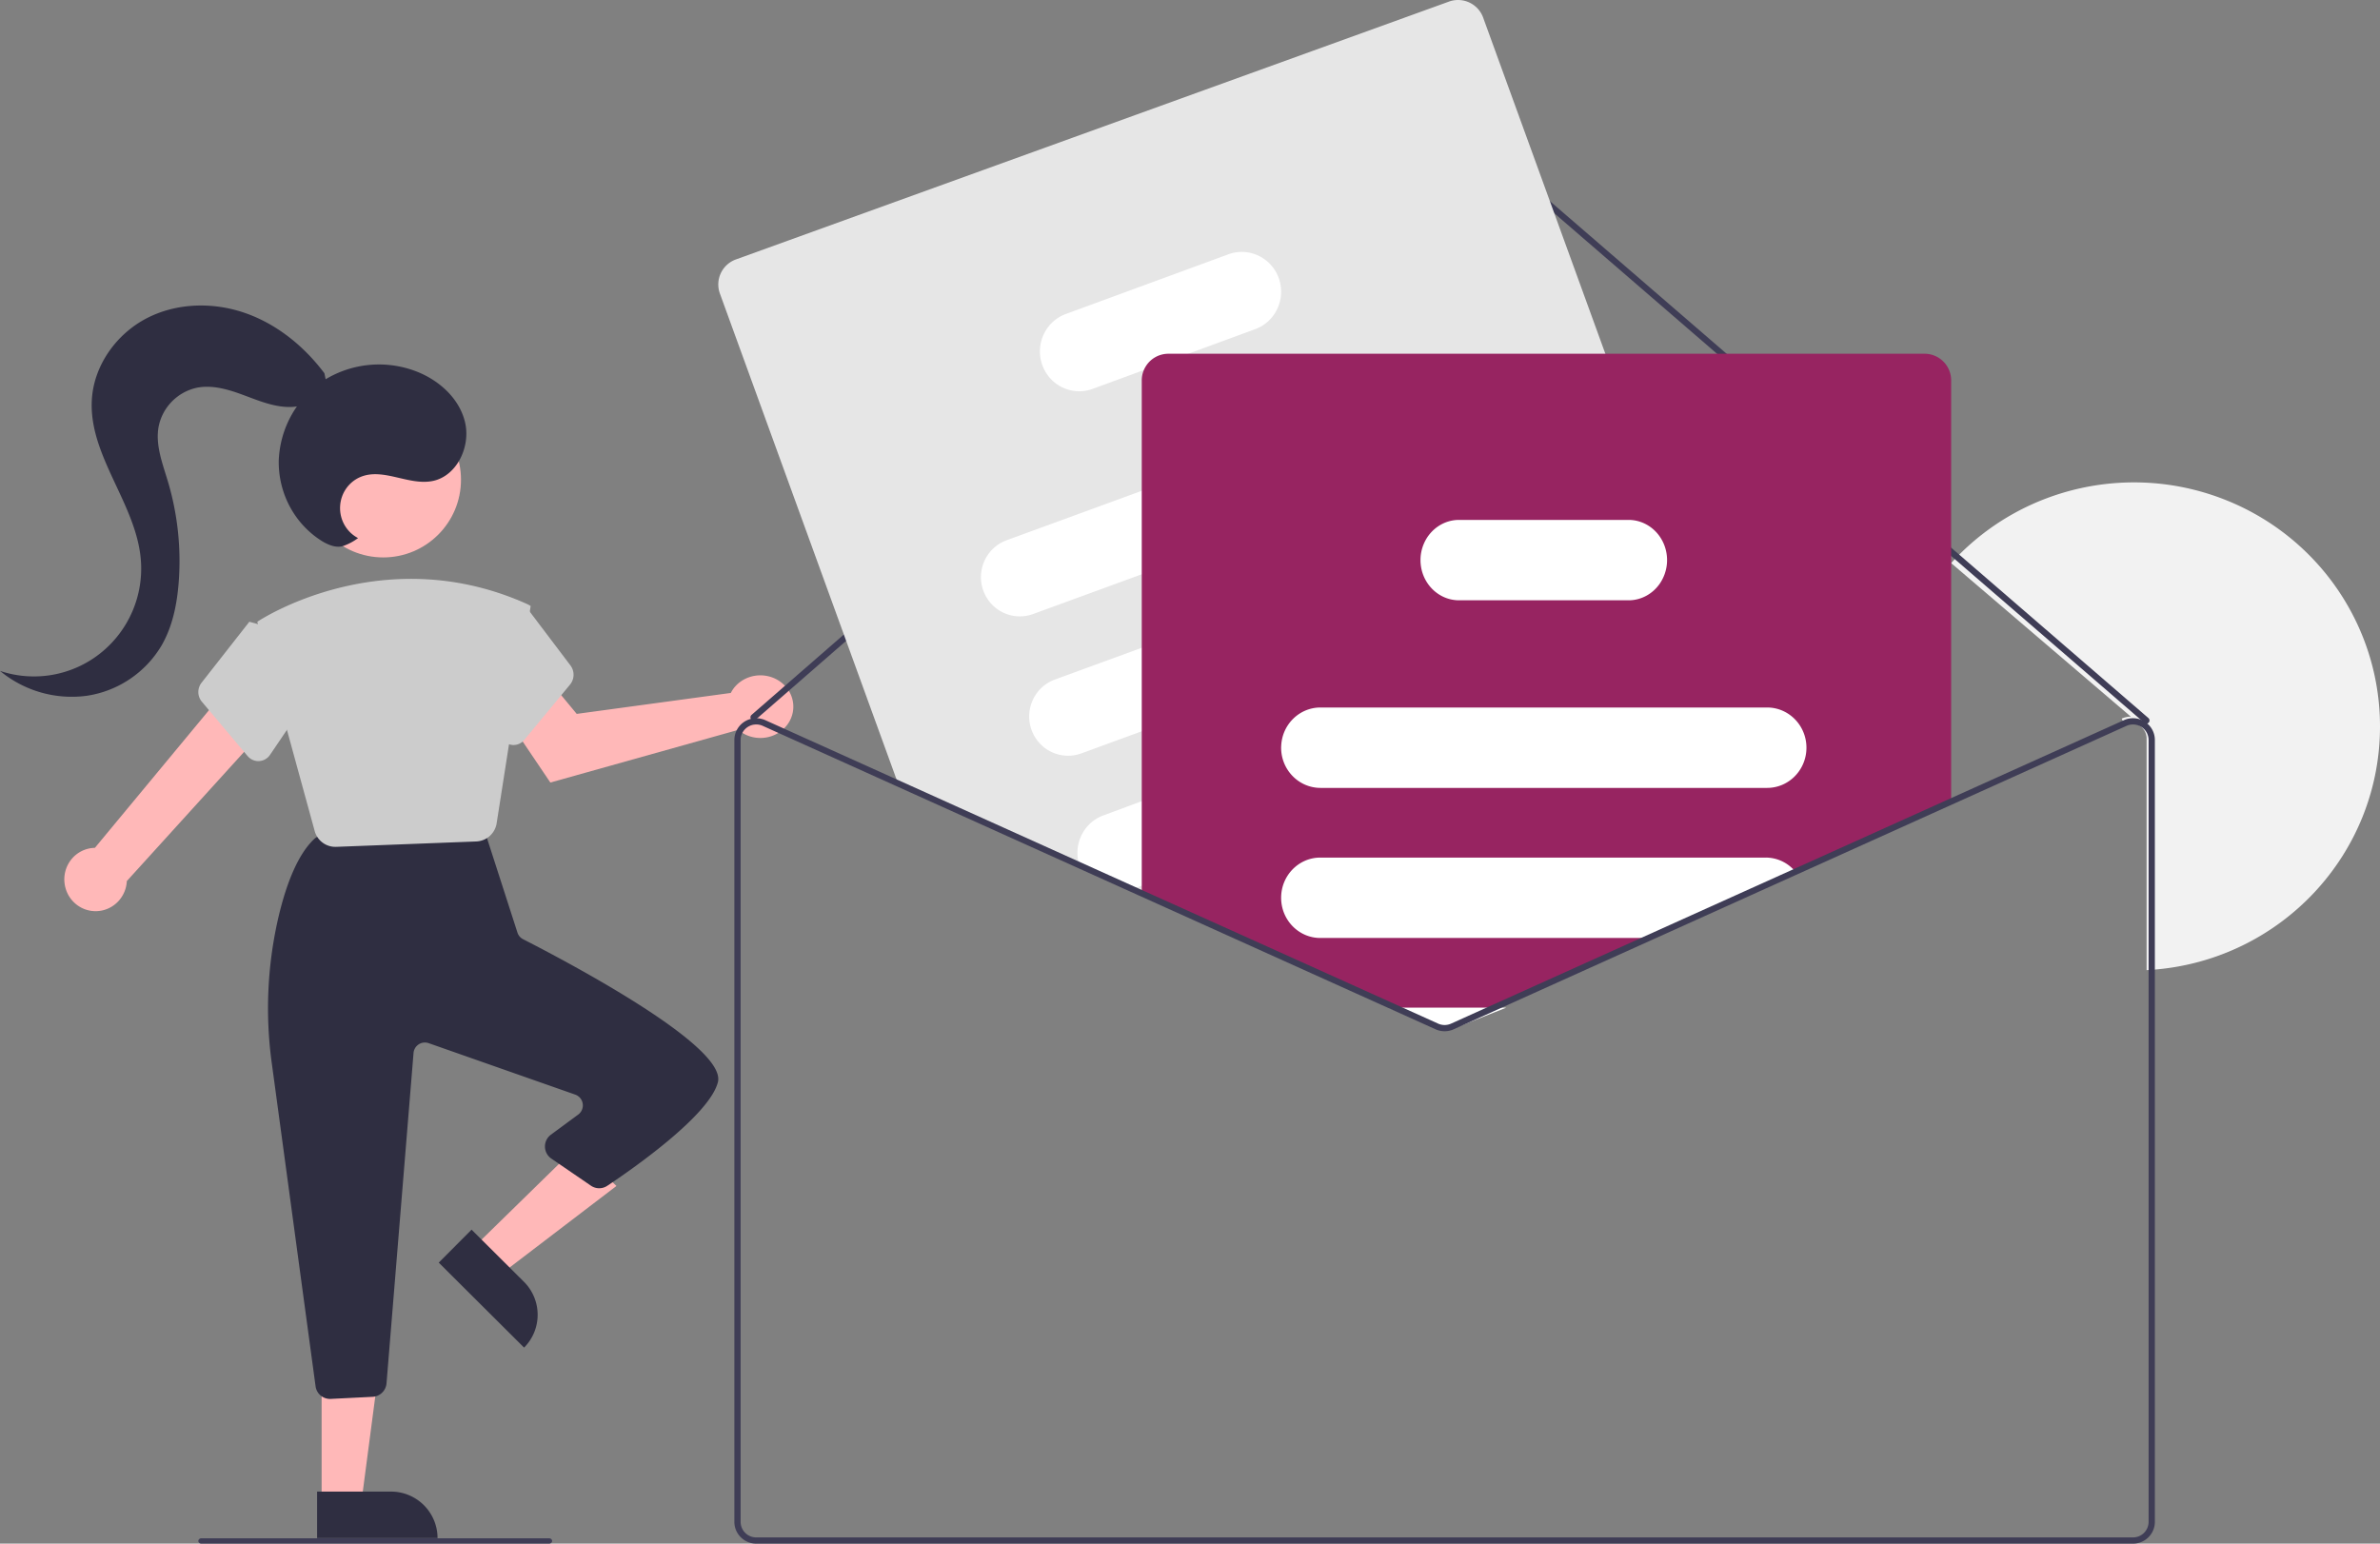
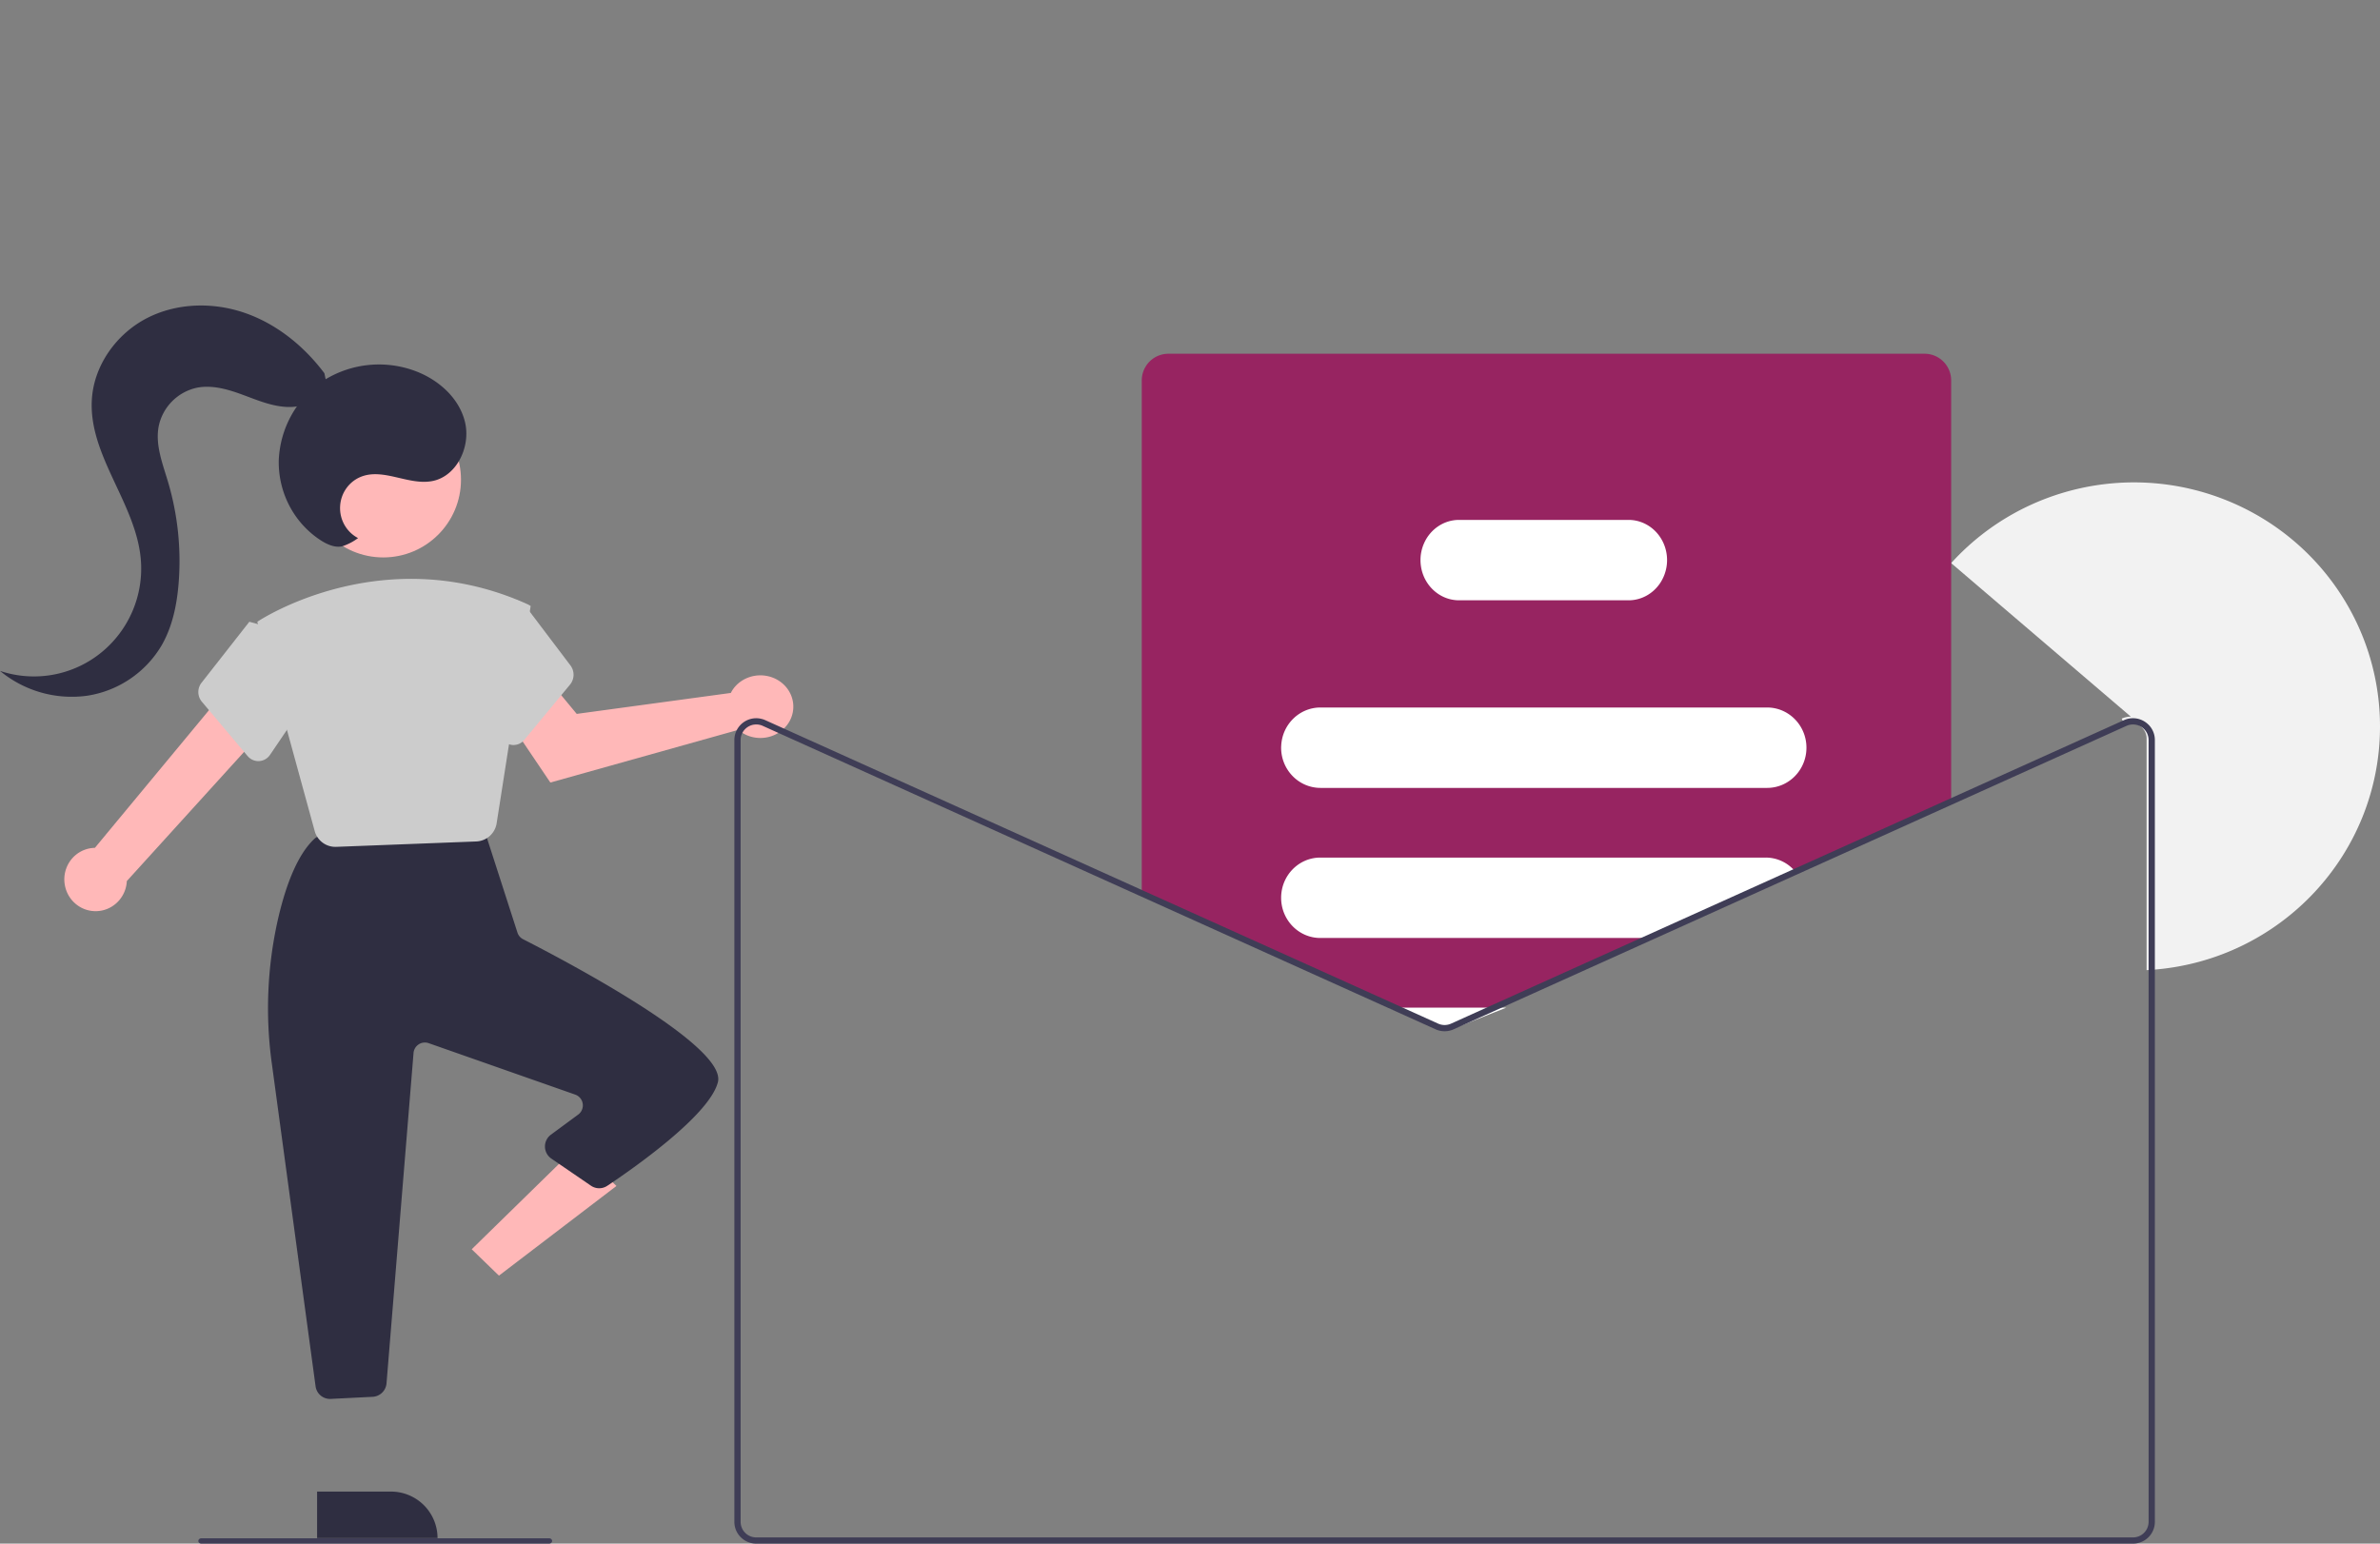
<svg xmlns="http://www.w3.org/2000/svg" width="444" height="288" viewBox="0 0 444 288">
  <rect x="0" y="0" width="444" height="288" fill="#808080" stroke="none" />
  <g fill-rule="nonzero" fill="none">
    <path d="M444 135.53c.001 23.787-18.457 43.565-42.365 45.394-.389.03-.783.058-1.177.076v-43.211c0-.875-.397-1.703-1.083-2.253a.733.733 0 0 0-.13-.105 2.963 2.963 0 0 0-2.942-.298l-.488-1.062a4.151 4.151 0 0 1 1.7-.368L364 105.061c.259-.292.53-.578.8-.864 12.928-13.519 32.855-17.859 50.303-10.956 17.448 6.903 28.895 23.655 28.897 42.289z" fill="#F2F2F2" />
    <path d="M12.108 165.188a5.936 5.936 0 0 1 1.183-4.826 5.77 5.77 0 0 1 4.41-2.178L43.547 127 50 135.362l-26.34 29.021c-.147 2.99-2.476 5.397-5.423 5.603-2.947.205-5.58-1.856-6.129-4.798zM136.823 128.487c-.184.254-.347.52-.487.798l-28.746 3.907-4.365-5.269L94 133.147 102.671 146l35.059-9.825c1.894 1.63 4.652 1.976 6.926.868 2.274-1.107 3.59-3.437 3.306-5.851-.285-2.414-2.111-4.409-4.587-5.01-2.476-.601-5.084.317-6.552 2.305zM88 233.076 93.079 238 115 221.268 107.505 214z" fill="#FFB8B8" />
-     <path d="M97.77 251.423 81.85 235.57l6.125-6.151 9.77 9.728a8.681 8.681 0 0 1 .027 12.277z" fill="#2F2E41" />
-     <path fill="#FFB8B8" d="M60.001 280h7.454L71 253H60z" />
    <path d="M81.625 286.969H59.156v-8.68l13.788-.001a8.681 8.681 0 0 1 8.681 8.68zM58.87 258.631l-8.14-60.06a75.234 75.234 0 0 1 1.167-27.244c1.67-7.18 3.927-12.153 6.707-14.781a2.75 2.75 0 0 1 1.6-.73l26.876-2.802a2.743 2.743 0 0 1 2.629 1.315l.883 1.473c.107.178.194.369.258.567l5.682 17.624c.172.538.551.985 1.054 1.24 8.947 4.57 38.009 19.996 36.345 26.651-1.562 6.254-16.193 16.393-20.64 19.352-.926.62-2.137.61-3.054-.023l-7.382-5.053a2.737 2.737 0 0 1-.077-4.462l5.09-3.752a2.13 2.13 0 0 0-.558-3.723l-27.338-9.597a2.127 2.127 0 0 0-2.825 1.835l-5.04 61.635a2.743 2.743 0 0 1-2.59 2.51l-7.8.39a2.718 2.718 0 0 1-2.847-2.365z" fill="#2F2E41" />
    <circle fill="#FFB8B8" cx="71.5" cy="89.5" r="14.5" />
    <path d="M58.707 155.048 48 116.011l.183-.123c.23-.155 23.308-15.382 50.327-3.111l.49.28-6.344 40.518a4.017 4.017 0 0 1-3.817 3.419l-26.106 1.003a3.998 3.998 0 0 1-4.026-2.949z" fill="#CCC" />
    <path d="m46.19 141.055-8.536-10.138a2.813 2.813 0 0 1-.06-3.532L46.518 116l6.85 1.93L57 131.058l-6.622 9.77A2.626 2.626 0 0 1 48.195 142a2.607 2.607 0 0 1-2.004-.945zM95.662 138.996a2.617 2.617 0 0 1-2.04-1.188L87 127.868l3.185-14.06L96.493 112l1.177.59 8.736 11.541a2.9 2.9 0 0 1-.06 3.593l-8.537 10.315a2.59 2.59 0 0 1-2.147.957z" fill="#CCC" />
-     <path d="M401 134.397a.583.583 0 0 1-.964.462l-1.956-1.691-33.258-28.723-93.283-80.571a2.925 2.925 0 0 0-3.818.006L142.1 133.285l-1.132.983a.583.583 0 0 1-.444.14.598.598 0 0 1-.38-.192.59.59 0 0 1-.145-.424.59.59 0 0 1 .198-.402l.158-.14 126.6-110.254a4.107 4.107 0 0 1 5.348-.012l93.312 80.595 35.18 30.39a.597.597 0 0 1 .204.428z" fill="#3F3D56" />
-     <path d="m330.704 151.864-1.538-4.222-5.298-14.582-11.415-31.397-12.76-35.096-23.01-63.302a4.984 4.984 0 0 0-6.368-2.969L137.274 48.41a4.961 4.961 0 0 0-2.976 6.352l32.624 89.742.555 1.534 34.244 15.48 9.626 4.35 1.56.707L253.662 185l1.578-.572 26.73-9.664 40.32-14.582 5.433-1.966a4.965 4.965 0 0 0 2.982-6.352z" fill="#E6E6E6" />
-     <path d="M274.566 76.826c-1.372-3.8-5.53-5.761-9.299-4.388L213.02 91.563l-25.23 9.231a7.303 7.303 0 0 0-4.677 5.602 7.358 7.358 0 0 0 2.474 6.887 7.203 7.203 0 0 0 7.148 1.276l20.285-7.421 57.2-20.929c3.764-1.384 5.708-5.581 4.347-9.383zM283.565 102.826c-1.372-3.799-5.53-5.761-9.299-4.388l-8.852 3.24-52.601 19.249-16.033 5.863c-3.764 1.381-5.709 5.579-4.344 9.38 1.365 3.8 5.523 5.766 9.29 4.392l11.087-4.06 66.405-24.298c.15-.052.296-.117.44-.181 3.5-1.55 5.208-5.572 3.907-9.197zM292.564 127.886c-1.369-3.846-5.526-5.833-9.293-4.442l-24.825 9.198-19.219 7.122-26.711 9.892-6.733 2.497c-3.206 1.193-5.168 4.503-4.72 7.958.067.5.184.99.349 1.465l9.554 4.424 1.55-.575h.011L261 147.468l27.216-10.082c3.767-1.399 5.713-5.65 4.348-9.5zM238.561 51.896c-1.386-3.854-5.59-5.845-9.398-4.451l-30.331 11.138c-3.805 1.4-5.77 5.66-4.391 9.516 1.38 3.856 5.582 5.85 9.389 4.457l9.598-3.525 6.354-2.336 14.385-5.283c3.804-1.402 5.77-5.659 4.394-9.516z" fill="#FFF" />
    <path d="M359.044 66H217.956a4.951 4.951 0 0 0-4.175 2.302 4.944 4.944 0 0 0-.781 2.676v95.434l40.63 18.5 5.725 2.606 9.043 4.117a4.076 4.076 0 0 0 3.37 0l9.042-4.117 28.3-12.883 26.375-12.012L364 149.646V70.978c-.002-2.749-2.22-4.976-4.956-4.978z" fill="#972461" />
-     <path d="M329.665 132h-83.33c-3.937.002-7.17 3.183-7.323 7.206-.01.098-.013.196-.012.294.006 4.14 3.287 7.494 7.336 7.5h83.329c4.05 0 7.335-3.358 7.335-7.5 0-4.142-3.284-7.5-7.335-7.5zM334.122 161.788A7.154 7.154 0 0 0 329.39 160h-83.076c-4.039 0-7.313 3.358-7.313 7.5 0 4.142 3.274 7.5 7.313 7.5h62.22L335 162.694a7.46 7.46 0 0 0-.878-.906zM259 188l9.272 3.675a4.75 4.75 0 0 0 3.456 0L281 188h-22zM310.563 101.926c-1.037-2.957-3.733-4.925-6.75-4.926h-31.625c-2.82.003-5.379 1.725-6.544 4.404A7.688 7.688 0 0 0 265 104.5c.006 4.14 3.22 7.494 7.188 7.5h31.624c2.347 0 4.546-1.195 5.89-3.202a7.774 7.774 0 0 0 .861-6.872z" fill="#FFF" />
+     <path d="M329.665 132h-83.33c-3.937.002-7.17 3.183-7.323 7.206-.01.098-.013.196-.012.294.006 4.14 3.287 7.494 7.336 7.5h83.329c4.05 0 7.335-3.358 7.335-7.5 0-4.142-3.284-7.5-7.335-7.5zM334.122 161.788A7.154 7.154 0 0 0 329.39 160h-83.076c-4.039 0-7.313 3.358-7.313 7.5 0 4.142 3.274 7.5 7.313 7.5h62.22L335 162.694a7.46 7.46 0 0 0-.878-.906M259 188l9.272 3.675a4.75 4.75 0 0 0 3.456 0L281 188h-22zM310.563 101.926c-1.037-2.957-3.733-4.925-6.75-4.926h-31.625c-2.82.003-5.379 1.725-6.544 4.404A7.688 7.688 0 0 0 265 104.5c.006 4.14 3.22 7.494 7.188 7.5h31.624c2.347 0 4.546-1.195 5.89-3.202a7.774 7.774 0 0 0 .861-6.872z" fill="#FFF" />
    <path d="m305.742 175.176-28.333 12.779-6.707 3.026a2.941 2.941 0 0 1-2.404 0l-6.707-3.026h-2.831l9.053 4.083a4.116 4.116 0 0 0 3.374 0l9.053-4.083 28.333-12.779h-2.831zm0 0-28.333 12.779-6.707 3.026a2.941 2.941 0 0 1-2.404 0l-6.707-3.026h-2.831l9.053 4.083a4.116 4.116 0 0 0 3.374 0l9.053-4.083 28.333-12.779h-2.831zm0 0-28.333 12.779-6.707 3.026a2.941 2.941 0 0 1-2.404 0l-6.707-3.026h-2.831l9.053 4.083a4.116 4.116 0 0 0 3.374 0l9.053-4.083 28.333-12.779h-2.831zm95.09-39.956a4.455 4.455 0 0 0-.706-.57 4.08 4.08 0 0 0-3.899-.284l-62.123 28.02-28.362 12.79-28.333 12.779-6.707 3.026a2.941 2.941 0 0 1-2.404 0l-6.707-3.026-6.987-3.154-42.243-19.046-.011-.006-11.517-5.198-34.385-15.509-23.675-10.676a3.577 3.577 0 0 0-.753-.25 3.935 3.935 0 0 0-1.746-.035 4.08 4.08 0 0 0-3.274 3.985v145.868c0 2.245 1.83 4.064 4.086 4.066h256.828c2.256-.002 4.086-1.821 4.086-4.066V138.066a4.048 4.048 0 0 0-1.167-2.846zm0 148.714a2.912 2.912 0 0 1-2.918 2.904H141.086a2.912 2.912 0 0 1-2.919-2.904V138.066a2.9 2.9 0 0 1 1.337-2.44c.288-.183.606-.317.94-.395.098-.02.197-.036.298-.046.114-.016.229-.023.344-.023.415 0 .825.09 1.202.261l24.714 11.147 34.182 15.415 9.607 4.333 1.559.703 40.678 18.35 5.732 2.584 9.053 4.083a4.116 4.116 0 0 0 3.374 0l9.053-4.083 28.333-12.779 26.407-11.913 61.732-27.84a2.931 2.931 0 0 1 2.918.296c.047.03.09.065.129.105a2.878 2.878 0 0 1 1.074 2.242v145.868zm-95.09-108.758-28.333 12.779-6.707 3.026a2.941 2.941 0 0 1-2.404 0l-6.707-3.026h-2.831l9.053 4.083a4.116 4.116 0 0 0 3.374 0l9.053-4.083 28.333-12.779h-2.831zm0 0-28.333 12.779-6.707 3.026a2.941 2.941 0 0 1-2.404 0l-6.707-3.026h-2.831l9.053 4.083a4.116 4.116 0 0 0 3.374 0l9.053-4.083 28.333-12.779h-2.831zm-94.95-8.858 1.558.703v-1.266l-1.559.563zm94.95 8.858-28.333 12.779-6.707 3.026a2.941 2.941 0 0 1-2.404 0l-6.707-3.026h-2.831l9.053 4.083a4.116 4.116 0 0 0 3.374 0l9.053-4.083 28.333-12.779h-2.831zM102.426 288H37.574c-.317 0-.574-.224-.574-.5s.257-.5.574-.5h64.852c.317 0 .574.224.574.5s-.257.5-.574.5z" fill="#3F3D56" />
    <path d="M66.797 100.39c-2.159-1.121-3.471-3.438-3.348-5.912.122-2.474 1.656-4.643 3.915-5.535 4.246-1.676 9.005 1.745 13.455.773 4.436-.97 7.002-6.396 5.943-10.91-1.058-4.512-4.912-7.912-9.161-9.535a19.357 19.357 0 0 0-17.037 1.598c-5.106 3.252-8.31 8.877-8.56 15.025-.118 6.17 2.993 11.934 8.158 15.118 1.132.667 2.448 1.203 3.72.902a10.283 10.283 0 0 0 2.915-1.524z" fill="#2F2E41" />
    <path d="M60.52 69.642c-3.787-5.052-8.9-9.203-14.85-11.261-5.95-2.058-12.748-1.893-18.335 1.015-5.588 2.909-9.755 8.684-10.19 14.997-.724 10.506 8.202 19.436 9.118 29.927a20.176 20.176 0 0 1-7.535 17.556A19.918 19.918 0 0 1 0 125.171a20.982 20.982 0 0 0 16.237 4.634 19.578 19.578 0 0 0 13.936-9.431c2.01-3.51 2.834-7.588 3.154-11.625a51.934 51.934 0 0 0-2.01-18.94c-1-3.346-2.358-6.79-1.723-10.225a9.28 9.28 0 0 1 7.206-7.259c2.871-.54 5.806.34 8.547 1.354 2.741 1.014 5.505 2.188 8.425 2.255 2.92.067 6.1-1.277 7.228-3.986l-.48-2.306z" fill="#2F2E41" />
  </g>
</svg>